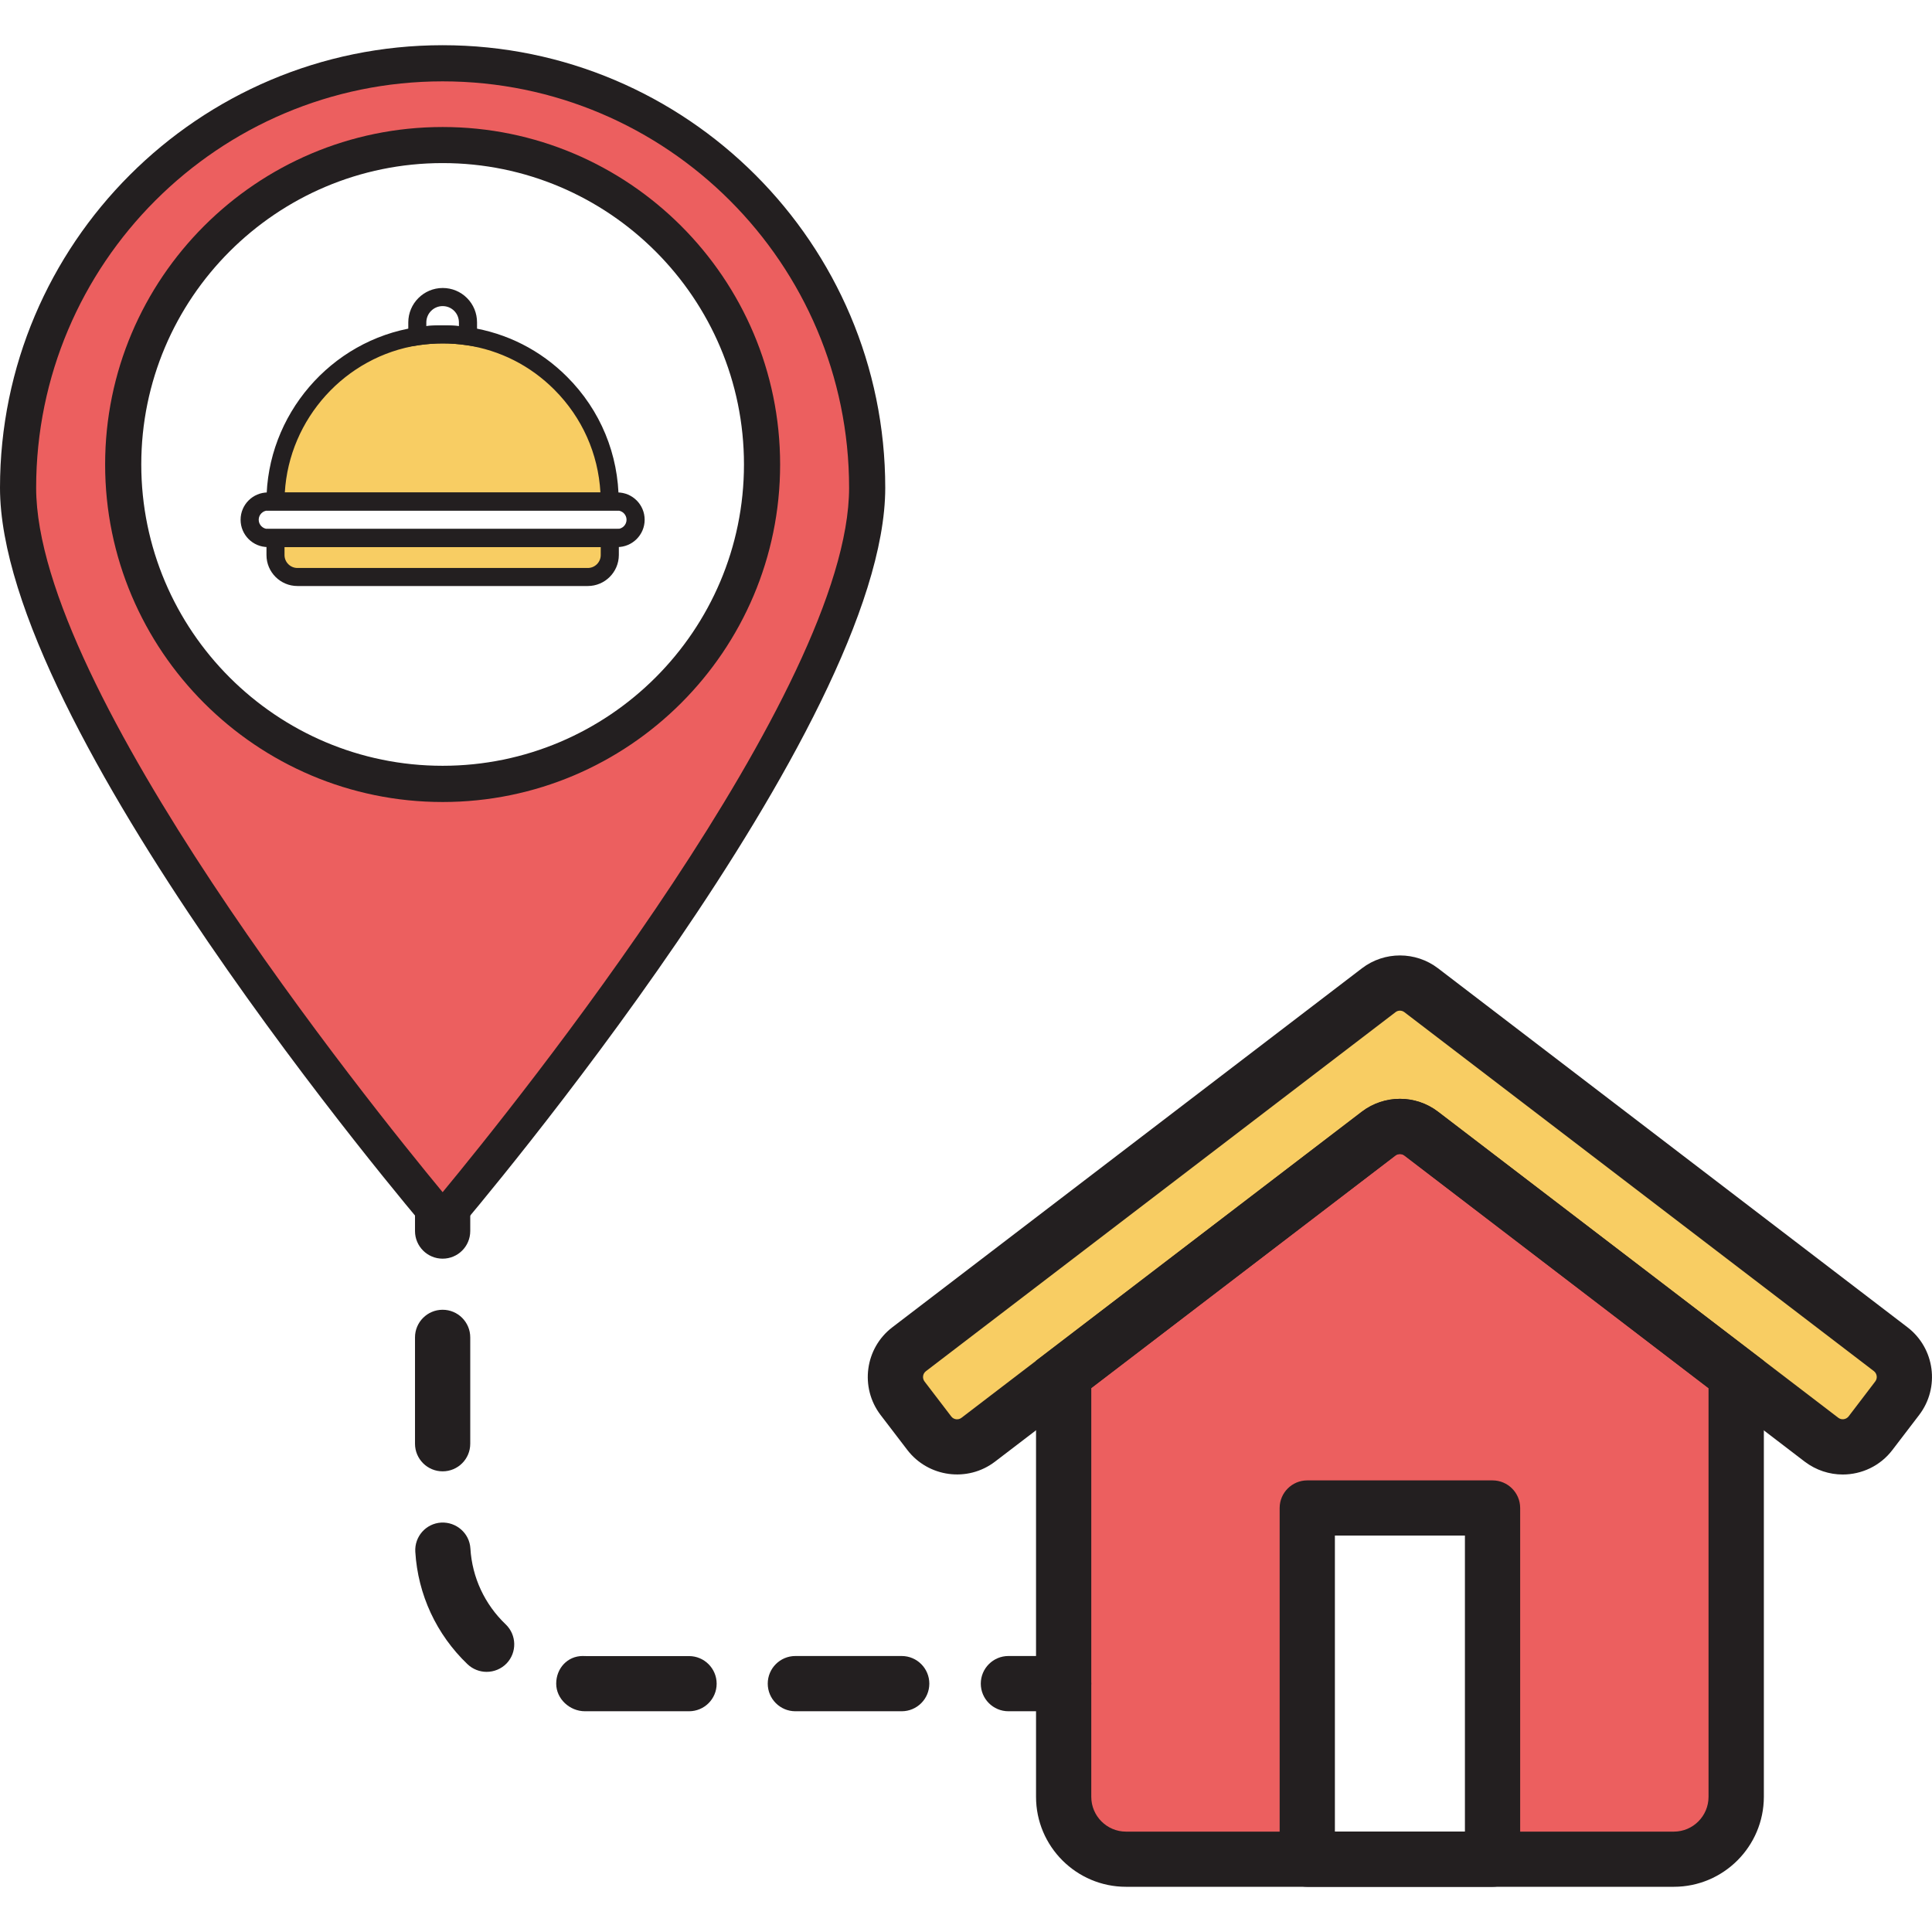
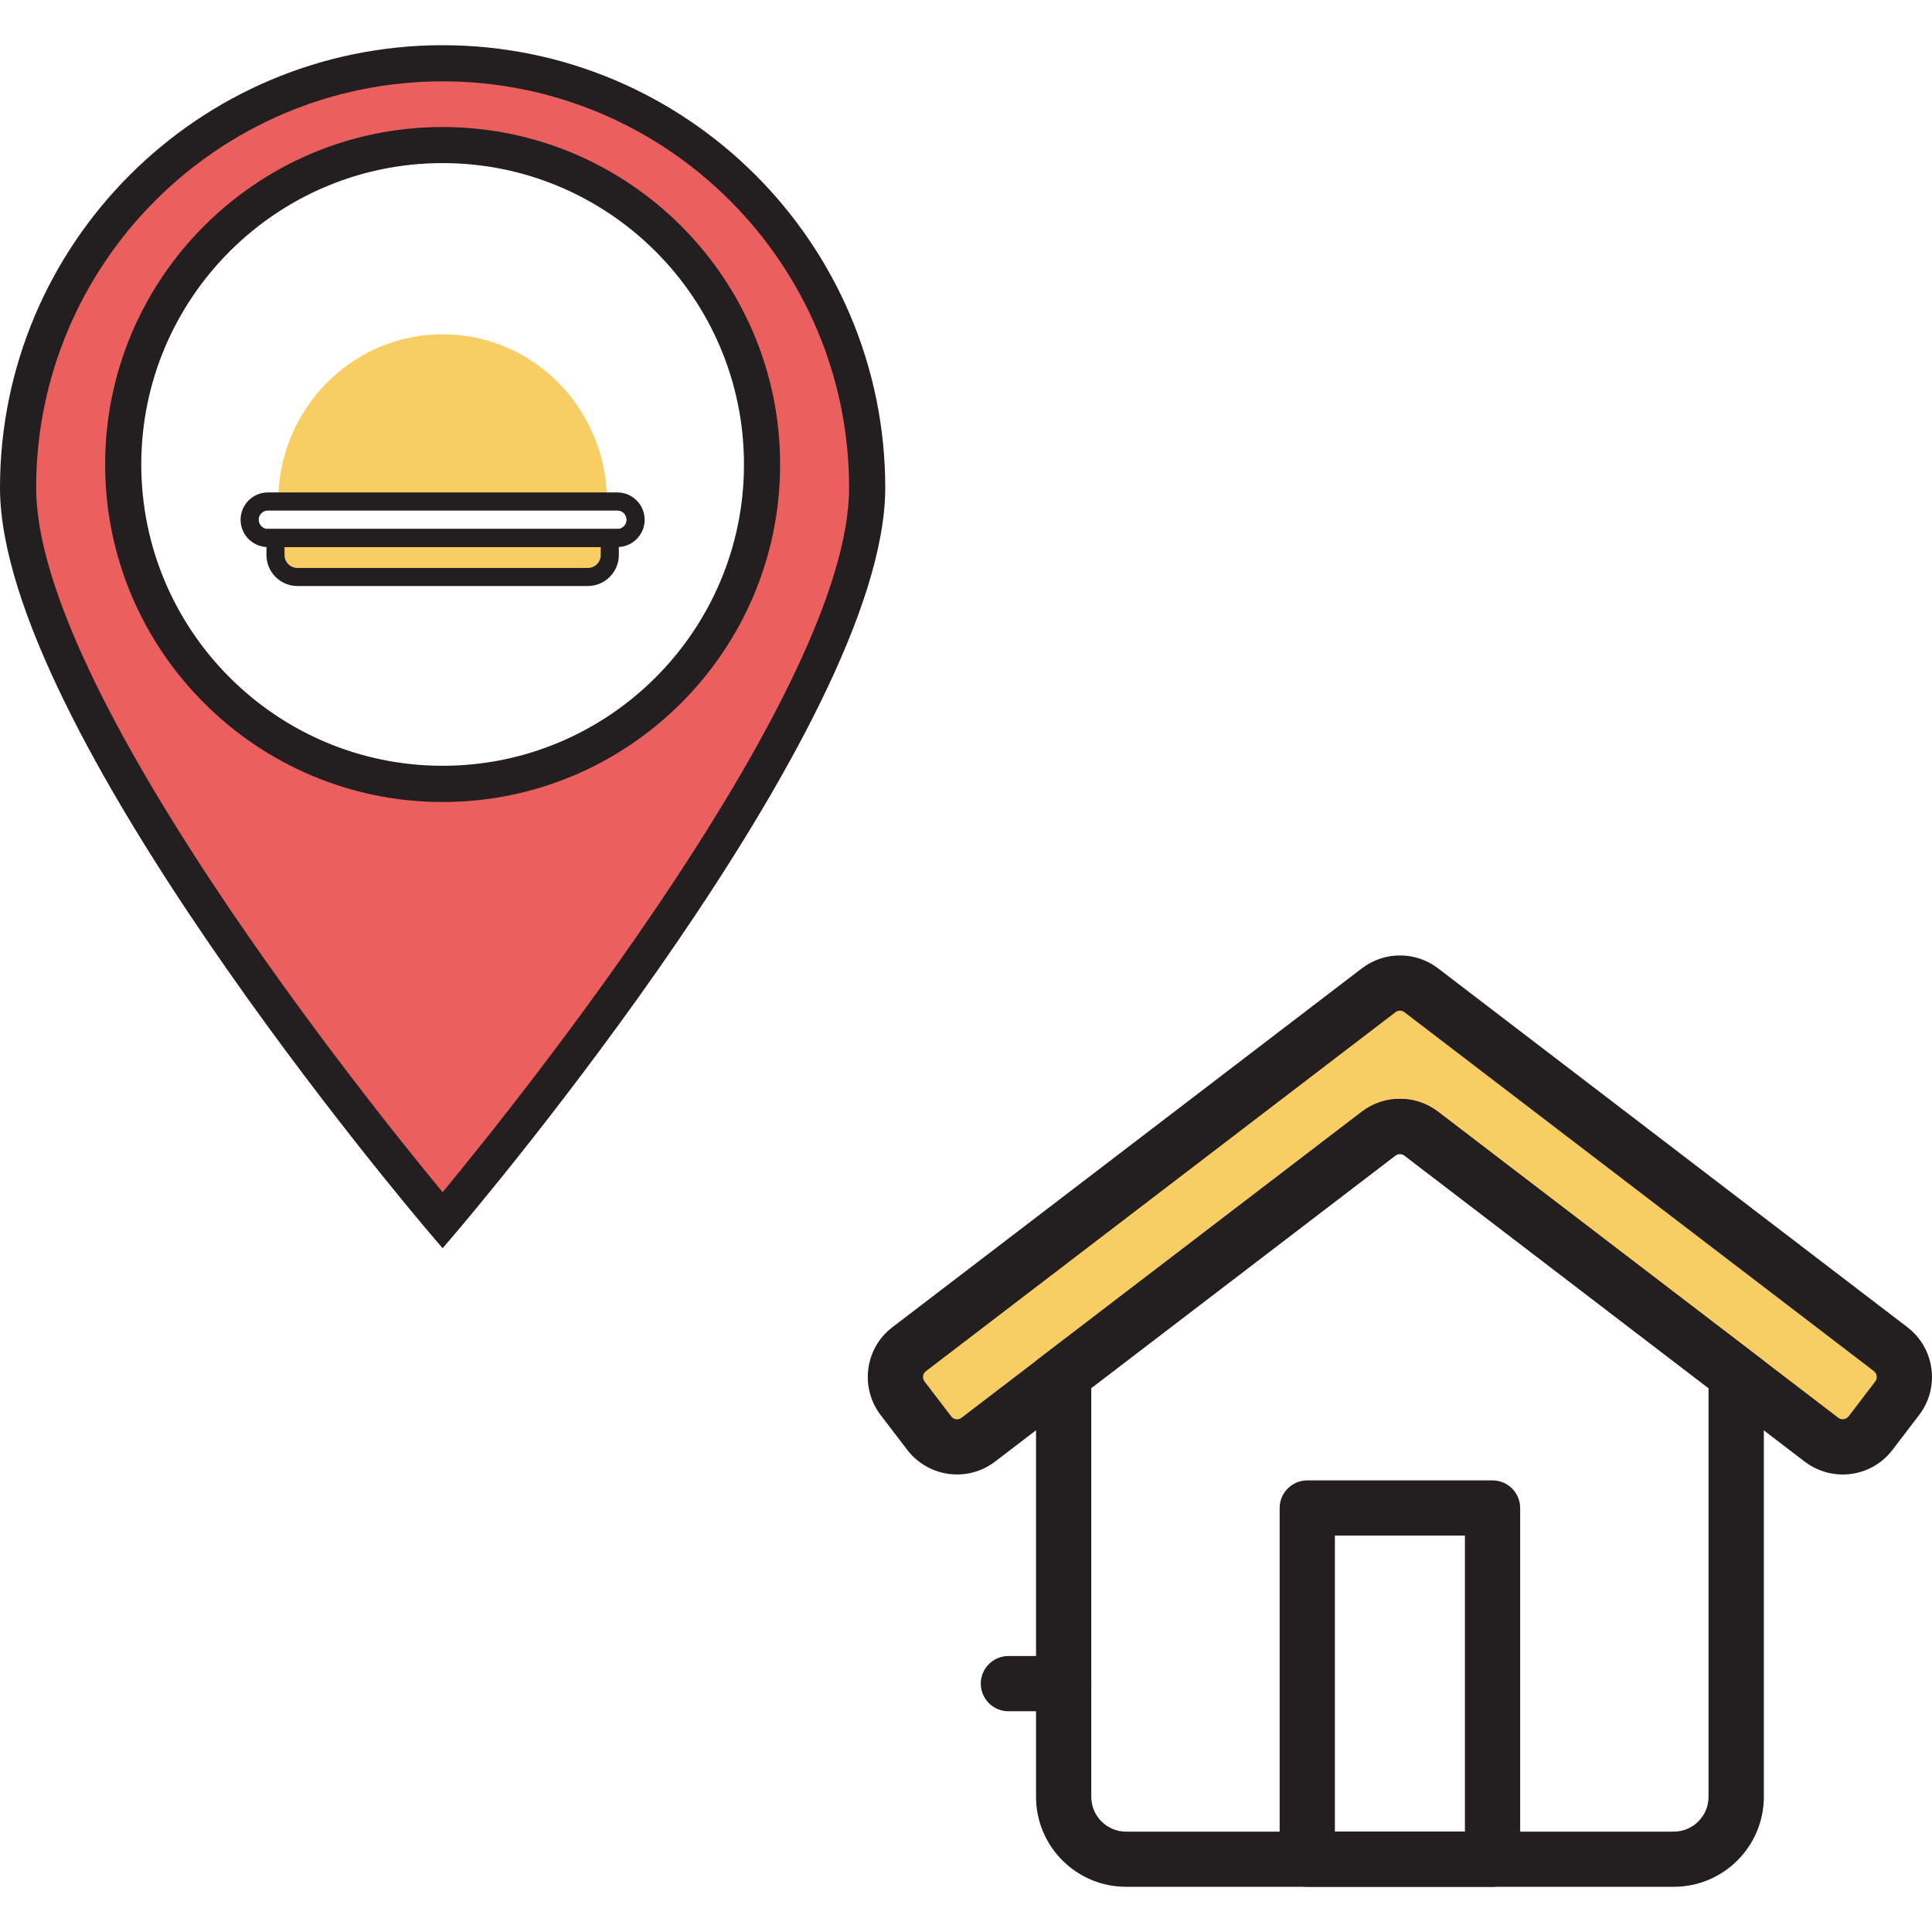
<svg xmlns="http://www.w3.org/2000/svg" version="1.1" id="Layer_1" x="0px" y="0px" viewBox="0 0 256 256" style="enable-background:new 0 0 256 256;" xml:space="preserve">
  <style type="text/css">
	.st0{fill:#F2BF61;}
	.st1{fill:#010101;}
	.st2{fill:#FFFFFF;}
	.st3{fill:#77C5D4;}
	.st4{fill:#D6E0E0;}
	.st5{fill:#34B6CF;}
	.st6{fill:#030303;}
	.st7{opacity:0.2;}
	.st8{fill:#F8CD63;}
	.st9{fill:#EC5F5F;}
	.st10{fill:#231F20;}
	.st11{fill:#57565C;}
	.st12{fill:#F8981D;}
	.st13{fill:#898890;}
	.st14{fill:#EC8723;}
	.st15{fill:#FAA635;}
	.st16{fill:#ADACB2;}
	.st17{fill:#E6E7E7;}
	.st18{fill:#D2D3D4;}
	.st19{fill:#787680;}
	.st20{fill:#E0E0E2;}
	.st21{fill:#FED422;}
	.st22{fill:#B0B0B0;}
	.st23{fill:#F0EFEF;}
	.st24{fill:#B4B4B4;}
	.st25{fill:#E6E6E5;}
	.st26{fill:#4C9FD8;}
	.st27{fill:#333333;}
	.st28{fill:#F1572F;}
	.st29{fill:#95D1B7;}
	.st30{fill:#264032;}
	.st31{fill:#3DBDAB;}
	.st32{fill:#00B29C;}
	.st33{fill:#FCB556;}
	.st34{fill:#FDC478;}
	.st35{fill:#D8D9D9;}
	.st36{fill:#D4D5D5;}
	.st37{fill:#4799D3;}
	.st38{fill:#C6C5CA;}
</style>
  <g>
    <g>
      <path class="st8" d="M251.39,185.27l-3.53,4.63c-1.55,2.04-4.46,2.42-6.5,0.87l-11.3-8.64l-41.74-31.93    c-1.66-1.27-3.97-1.27-5.63,0l-41.74,31.91l-11.32,8.66c-2.03,1.56-4.95,1.17-6.5-0.87l-3.53-4.63c-1.55-2.03-1.16-4.94,0.87-6.5    l20.48-15.66l32.13-24.57l9.61-7.34c1.66-1.27,3.97-1.27,5.63,0l9.59,7.33l32.15,24.57l20.46,15.66    C252.56,180.33,252.95,183.24,251.39,185.27z" />
    </g>
    <g>
-       <path class="st9" d="M230.04,182.12v55.98c0,4.54-3.7,8.27-8.23,8.27h-24.04v-46.54h-24.55v46.54h-24.04    c-4.54,0-8.23-3.73-8.23-8.27v-55.98l41.71-31.9c1.68-1.28,3.99-1.28,5.63,0L230.04,182.12z" />
-     </g>
+       </g>
    <g>
      <g>
        <path class="st10" d="M244.17,195.38c-1.76,0-3.52-0.56-5.03-1.7l-53.04-40.57c-0.35-0.26-0.84-0.26-1.19,0l-53.06,40.56     c-3.63,2.78-8.85,2.08-11.63-1.55l-3.54-4.63c-2.77-3.64-2.07-8.85,1.56-11.62l62.23-47.57c2.97-2.27,7.11-2.26,10.07,0     l62.21,47.57c3.63,2.78,4.32,7.99,1.55,11.62l-3.54,4.63C249.14,194.26,246.66,195.38,244.17,195.38z M185.5,145.6     c1.78,0,3.56,0.57,5.04,1.7l53.04,40.56c0.43,0.33,1.04,0.24,1.37-0.18l3.53-4.63c0.33-0.43,0.24-1.04-0.18-1.37l-62.21-47.56     c-0.35-0.27-0.84-0.27-1.18,0l-62.22,47.57c-0.43,0.33-0.51,0.94-0.18,1.37l3.53,4.62c0.33,0.44,0.95,0.51,1.37,0.18l53.06-40.57     C181.95,146.17,183.73,145.6,185.5,145.6z" />
      </g>
      <g>
        <path class="st10" d="M221.79,250.01H149.2c-6.57,0-11.92-5.35-11.92-11.92v-57.78l43.18-33.01c2.97-2.26,7.11-2.27,10.08,0.01     l43.18,33.02v57.76C233.71,244.66,228.37,250.01,221.79,250.01z M144.6,183.92v54.17c0,2.54,2.07,4.61,4.6,4.61h72.59     c2.54,0,4.6-2.07,4.6-4.61v-54.15l-40.31-30.83c-0.35-0.27-0.84-0.26-1.19,0L144.6,183.92z" />
      </g>
      <g>
        <path class="st10" d="M197.77,250.01h-24.55c-2.02,0-3.66-1.64-3.66-3.66v-46.53c0-2.02,1.64-3.66,3.66-3.66h24.55     c2.02,0,3.66,1.64,3.66,3.66v46.53C201.43,248.37,199.79,250.01,197.77,250.01z M176.88,242.69h17.23v-39.22h-17.23V242.69z" />
      </g>
      <g>
        <g>
          <path class="st10" d="M58.65,138.61c-2.02,0-3.66-1.64-3.66-3.66v-7.32c0-2.02,1.64-3.66,3.66-3.66s3.66,1.64,3.66,3.66v7.32      C62.31,136.97,60.67,138.61,58.65,138.61z" />
        </g>
        <g>
-           <path class="st10" d="M119.48,226.75h-14.09c-2.02,0-3.66-1.64-3.66-3.66s1.64-3.66,3.66-3.66h14.09c2.02,0,3.66,1.64,3.66,3.66      S121.5,226.75,119.48,226.75z M91.3,226.75H77.51c-2.02,0-3.81-1.64-3.81-3.66c0-2.02,1.49-3.66,3.51-3.66      c0.04,0,0.39,0,0.43,0.01l13.66,0c2.02,0,3.66,1.64,3.66,3.66S93.32,226.75,91.3,226.75z M64.48,221.53      c-0.91,0-1.82-0.34-2.53-1.01c-4.12-3.94-6.58-9.23-6.92-14.9c-0.12-2.02,1.41-3.75,3.43-3.87c2.01-0.1,3.75,1.41,3.87,3.43      c0.23,3.83,1.89,7.4,4.68,10.06c1.46,1.4,1.51,3.71,0.12,5.17C66.41,221.15,65.45,221.53,64.48,221.53z M58.65,194.96      c-2.02,0-3.66-1.64-3.66-3.66v-14.09c0-2.02,1.64-3.66,3.66-3.66s3.66,1.64,3.66,3.66v14.09      C62.31,193.33,60.67,194.96,58.65,194.96z M58.65,166.78c-2.02,0-3.66-1.64-3.66-3.66v-14.09c0-2.02,1.64-3.66,3.66-3.66      s3.66,1.64,3.66,3.66v14.09C62.31,165.15,60.67,166.78,58.65,166.78z" />
-         </g>
+           </g>
        <g>
          <path class="st10" d="M140.94,226.75h-7.32c-2.02,0-3.66-1.64-3.66-3.66s1.64-3.66,3.66-3.66h7.32c2.02,0,3.66,1.64,3.66,3.66      S142.96,226.75,140.94,226.75z" />
        </g>
      </g>
    </g>
    <g>
      <g>
        <g>
          <path class="st9" d="M58.65,8.38c-30.57,0-55.34,25.18-55.34,56.25c0,31.07,55.34,97.06,55.34,97.06s55.33-65.99,55.33-97.06      C113.99,33.56,89.22,8.38,58.65,8.38z M58.65,103.87c-23,0-41.63-18.95-41.63-42.33s18.64-42.33,41.63-42.33      c23,0,41.63,18.95,41.63,42.33S81.65,103.87,58.65,103.87z" />
        </g>
      </g>
      <g>
        <path class="st8" d="M80.43,71.29H36.87v2.28c0,1.59,1.29,2.88,2.88,2.88h37.8c1.59,0,2.88-1.29,2.88-2.88V71.29z" />
      </g>
      <g>
        <path class="st8" d="M80.43,66.45H36.87c0-11.1,8.01-20.27,18.47-21.9c1.07-0.16,2.19-0.25,3.31-0.25c1.12,0,2.22,0.09,3.3,0.25     c4.69,0.72,8.9,2.97,12.1,6.23C77.99,54.79,80.43,60.33,80.43,66.45z" />
      </g>
      <g>
        <g>
          <path class="st10" d="M58.65,165.4l-1.82-2.14C54.51,160.54,0,96.23,0,64.64C0,32.3,26.31,5.99,58.65,5.99      S117.3,32.3,117.3,64.64c0,31.59-54.51,95.9-56.83,98.62L58.65,165.4z M58.65,10.78c-29.7,0-53.86,24.16-53.86,53.86      c0,26.74,44.25,81.71,53.86,93.33c9.61-11.62,53.86-66.6,53.86-93.33C112.51,34.94,88.35,10.78,58.65,10.78z" />
        </g>
        <g>
          <path class="st10" d="M58.65,106.27c-24.66,0-44.72-20.06-44.72-44.72s20.06-44.72,44.72-44.72s44.72,20.06,44.72,44.72      S83.31,106.27,58.65,106.27z M58.65,21.61c-22.02,0-39.93,17.91-39.93,39.93s17.91,39.93,39.93,39.93s39.93-17.91,39.93-39.93      S80.67,21.61,58.65,21.61z" />
        </g>
        <g>
          <path class="st10" d="M81.8,72.49H35.5c-2,0-3.62-1.62-3.62-3.62c0-2,1.62-3.62,3.62-3.62H81.8c2,0,3.62,1.62,3.62,3.62      C85.42,70.87,83.79,72.49,81.8,72.49z M35.5,67.65c-0.67,0-1.22,0.55-1.22,1.22c0,0.67,0.55,1.22,1.22,1.22H81.8      c0.67,0,1.22-0.55,1.22-1.22c0-0.67-0.55-1.22-1.22-1.22H35.5z" />
        </g>
        <g>
          <path class="st10" d="M77.89,77.65H39.41c-2.26,0-4.1-1.84-4.1-4.1v-3.46h46.69v3.46C81.99,75.81,80.15,77.65,77.89,77.65z       M37.7,72.49v1.06c0,0.94,0.77,1.71,1.71,1.71h38.48c0.94,0,1.71-0.77,1.71-1.71v-1.06H37.7z" />
        </g>
        <g>
-           <path class="st10" d="M81.99,67.65H35.31v-1.2c0-11.44,8.51-21.36,19.8-23.08c2.38-0.35,4.69-0.35,7.07,0      c4.95,0.75,9.43,3.02,12.97,6.57c4.41,4.41,6.83,10.27,6.83,16.51V67.65z M37.74,65.26h41.82c-0.29-5.15-2.43-9.94-6.1-13.62      c-3.18-3.19-7.2-5.23-11.63-5.9c-2.15-0.32-4.22-0.31-6.36,0C45.74,47.22,38.31,55.5,37.74,65.26z" />
-         </g>
+           </g>
        <g>
-           <path class="st10" d="M54.1,45.94v-3.22c0-2.51,2.05-4.56,4.56-4.56c1.22,0,2.36,0.47,3.22,1.33c0.86,0.86,1.33,2.01,1.33,3.23      v3.22l-1.37-0.2c-2.15-0.32-4.23-0.31-6.37,0L54.1,45.94z M58.65,40.56c-1.19,0-2.16,0.97-2.16,2.17v0.48      c1.45-0.13,2.86-0.13,4.32,0v-0.48c0-0.58-0.22-1.13-0.63-1.54C59.77,40.78,59.23,40.56,58.65,40.56z" />
-         </g>
+           </g>
      </g>
    </g>
  </g>
</svg>